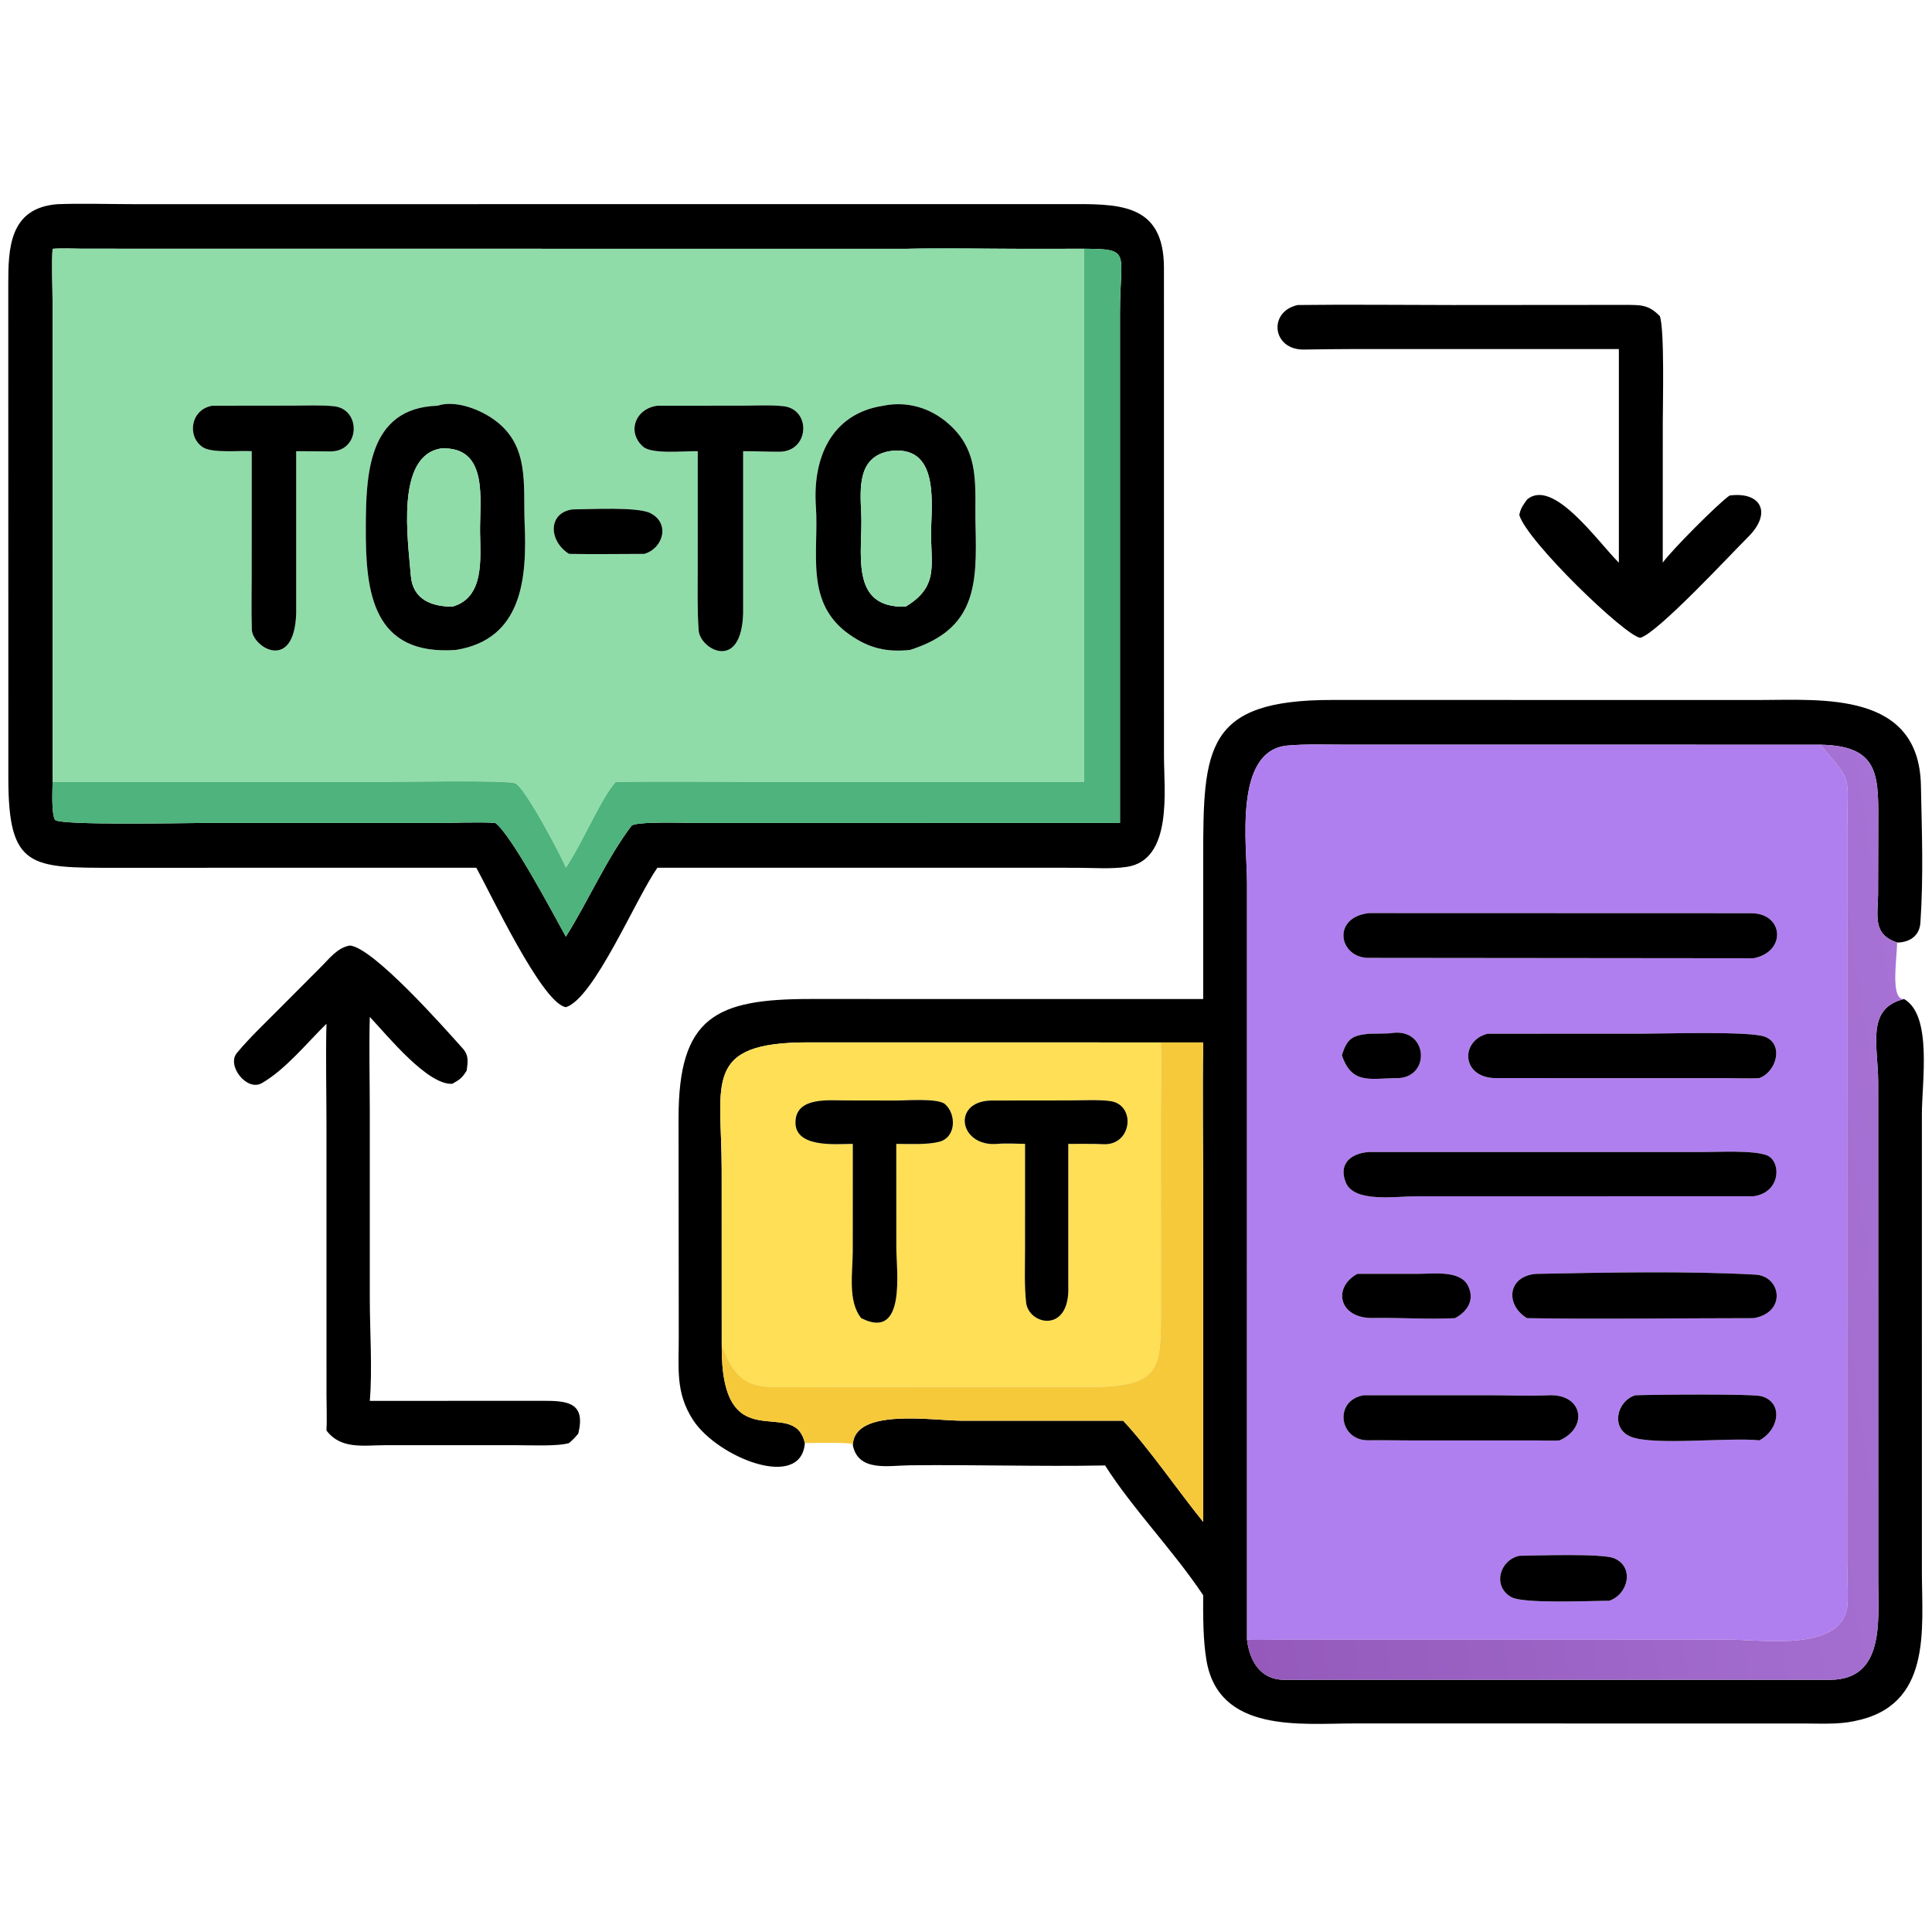
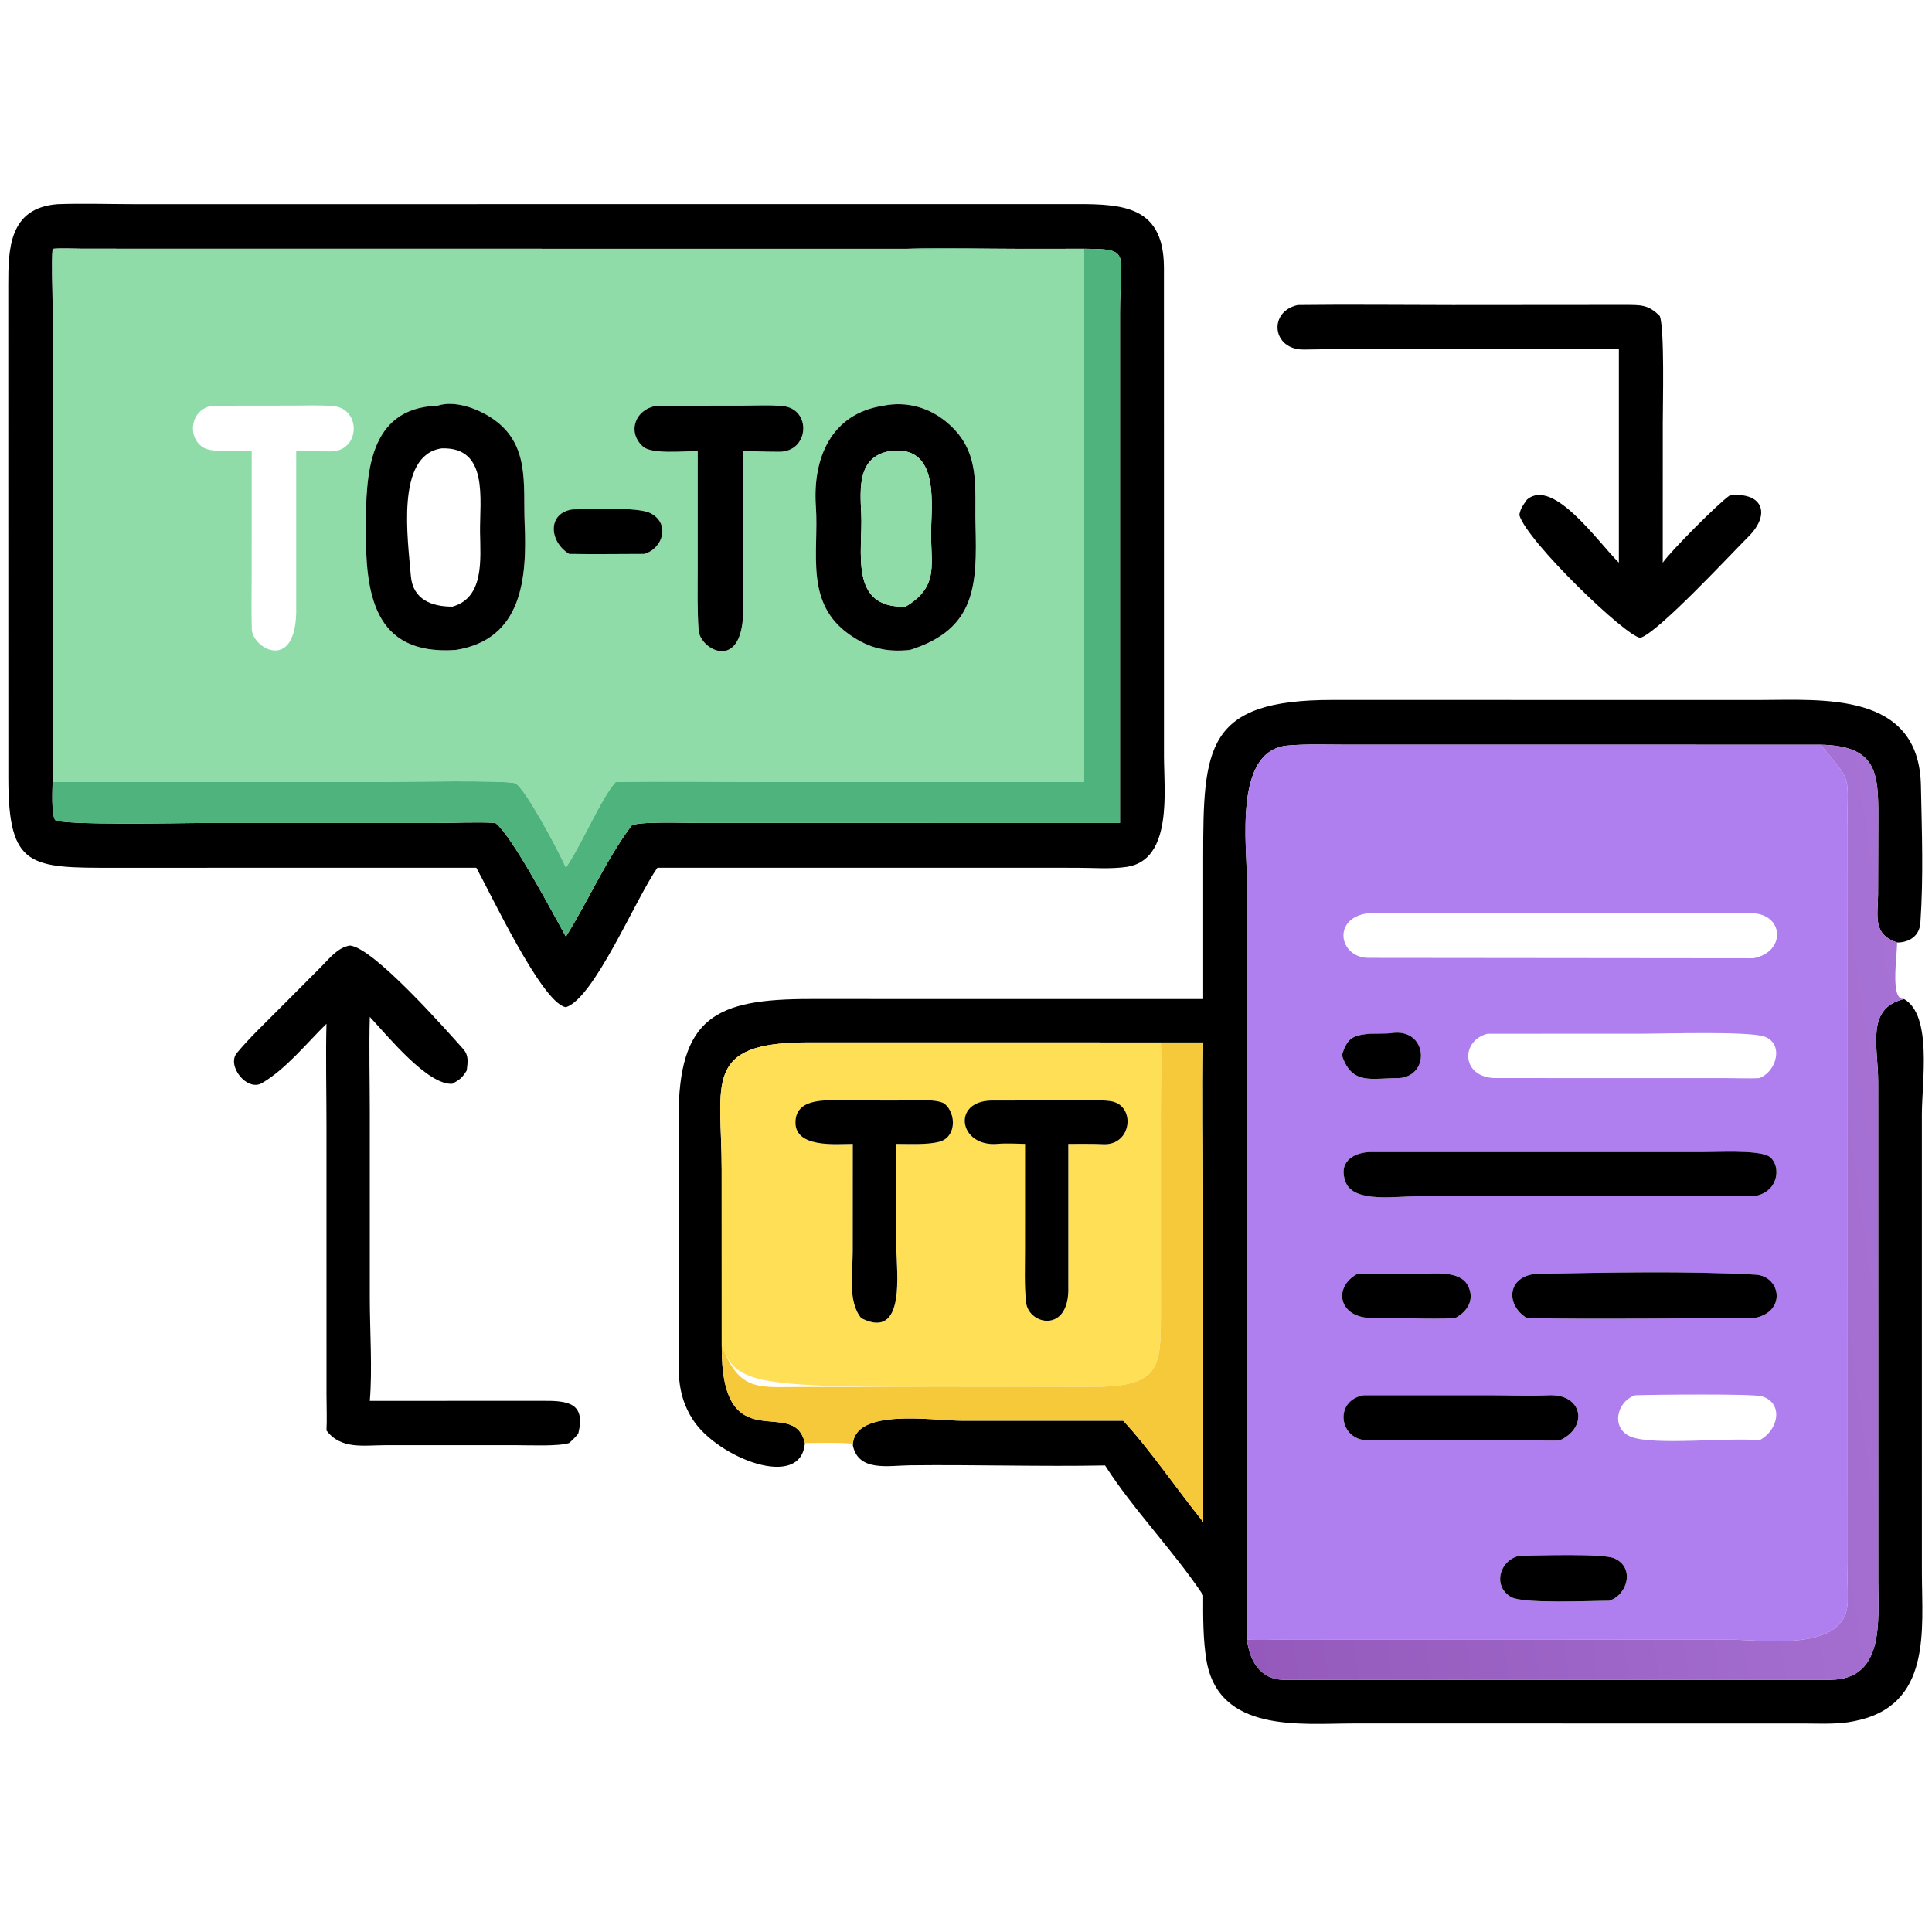
<svg xmlns="http://www.w3.org/2000/svg" width="1024" height="1024" viewBox="0 0 1024 1024">
  <path transform="scale(2 2)" d="M126.228 229.957L30.491 229.974C8.031 229.999 2.219 230.058 2.212 206.261L2.193 75.528C2.189 65.992 2.367 55.052 15.301 54.107C21.853 53.871 28.781 54.101 35.372 54.104L282.288 54.097C296.189 54.044 308.374 53.554 308.458 70.861L308.468 200.497C308.47 209.285 310.853 227.929 298.599 229.735C294.428 230.349 289.723 229.981 285.49 229.971L258.511 229.957L174.217 229.957C168.432 238.211 157.468 264.559 149.958 266.924L149.635 266.833C143.26 265.001 129.953 236.671 126.228 229.957ZM239.991 65.937L21.984 65.91C19.62 65.897 16.176 65.743 13.939 65.937C13.648 69.695 13.934 76.497 13.938 80.593L13.939 207.213C13.922 209.259 13.563 215.504 14.581 217.253C15.476 218.793 49.271 218.103 52.78 218.104L115.739 218.095C120.105 218.092 126.86 217.798 130.883 218.066L131.276 218.094C135.637 221.381 146.443 241.906 149.958 248.224C155.985 238.644 160.583 227.849 167.324 218.868C168.267 217.613 181.954 218.088 184.3 218.088L296.806 218.094L296.808 82.765C296.808 66.1 300.355 65.898 285.354 65.923L270.457 65.933C260.769 65.936 249.491 65.627 239.991 65.937Z" />
  <path fill="#8FDCA9" transform="scale(2 2)" d="M13.939 65.937C16.176 65.743 19.62 65.897 21.984 65.91L239.991 65.937C244.108 66.2 251.037 65.944 255.41 65.941L287.273 65.937L287.273 207.213L204.167 207.216C190.63 207.217 176.687 207.043 163.173 207.213C159.097 211.853 154.413 223.4 149.958 229.957C148.447 226.263 138.979 208.483 136.518 207.587C134.103 206.707 106.609 207.213 102.152 207.213L13.939 207.213L13.938 80.593C13.934 76.497 13.648 69.695 13.939 65.937ZM115.937 107.521C97.4 108.123 97.005 126.013 96.94 139.8C96.86 156.957 98.733 173.8 120.813 172.24C138.544 169.406 139.657 153.015 139.037 138.683C138.587 128.293 140.578 117.459 130.129 110.668C126.336 108.196 120.443 106.044 115.937 107.521ZM234.125 107.521C220.175 109.599 215.335 121.566 216.22 134.215C217.074 146.419 213.057 159.895 225.333 168.309C230.398 171.815 235.012 172.873 241.137 172.24C258.711 166.72 258.942 155 258.518 139.026C258.254 129.107 259.941 119.829 251.412 112.349C246.707 108.135 240.435 106.219 234.125 107.521ZM56.263 107.521C50.515 108.472 49.463 115.682 53.758 118.527C56.21 120.15 63.457 119.356 66.705 119.57L66.698 152.248C66.695 157.11 66.583 161.693 66.733 166.794C66.876 171.626 77.975 178.234 78.494 162.562L78.494 119.57C81.429 119.568 84.597 119.615 87.543 119.63C95.518 119.67 95.747 108.445 88.541 107.666C85.106 107.295 80.997 107.492 77.475 107.495L56.263 107.521ZM174.217 107.521C168.32 108.288 166.074 114.566 170.434 118.376C172.795 120.44 181.239 119.506 184.909 119.57L184.902 150.862C184.902 156.278 184.761 161.655 185.153 167.062C185.517 172.084 196.439 178.18 196.941 162.562L196.941 119.57C200.122 119.558 203.356 119.727 206.544 119.716C214.518 119.689 215.063 108.459 207.591 107.642C204.119 107.262 199.871 107.507 196.304 107.509L174.217 107.521ZM151.665 134.999C145.021 136.001 145.508 143.516 150.811 146.789C157.382 146.913 164.161 146.794 170.753 146.789C175.79 145.318 177.65 138.647 172.347 135.982C168.879 134.24 156.201 134.985 151.665 134.999Z" />
  <path fill="#4EB37C" transform="scale(2 2)" d="M239.991 65.937C249.491 65.627 260.769 65.936 270.457 65.933L285.354 65.923C300.355 65.898 296.808 66.1 296.808 82.765L296.806 218.094L184.3 218.088C181.954 218.088 168.267 217.613 167.324 218.868C160.583 227.849 155.985 238.644 149.958 248.224C146.443 241.906 135.637 221.381 131.276 218.094L130.883 218.066C126.86 217.798 120.105 218.092 115.739 218.095L52.78 218.104C49.271 218.103 15.476 218.793 14.581 217.253C13.563 215.504 13.922 209.259 13.939 207.213L102.152 207.213C106.609 207.213 134.103 206.707 136.518 207.587C138.979 208.483 148.447 226.263 149.958 229.957C154.413 223.4 159.097 211.853 163.173 207.213C176.687 207.043 190.63 207.217 204.167 207.216L287.273 207.213L287.273 65.937L255.41 65.941C251.037 65.944 244.108 66.2 239.991 65.937Z" />
  <path transform="scale(2 2)" d="M429.017 92.505L371.011 92.498C362.566 92.497 354.251 92.472 345.633 92.637C337.075 92.801 335.997 82.533 343.937 80.832C357.479 80.662 371.384 80.832 384.959 80.835L430.408 80.8C434.794 80.832 436.768 80.629 439.869 83.767C441.151 87.263 440.654 107.2 440.653 112.04L440.645 149.111C442.803 146.019 455.32 133.409 458.361 131.32C466.707 130.225 469.684 135.924 463.288 142.285C458.466 147.081 439.387 167.668 434.72 169.019C430.994 168.836 404.578 143.386 402.635 136.47C402.982 134.64 403.617 133.894 404.669 132.399C411.575 126.463 423.511 143.686 429.017 149.111L429.017 92.505Z" />
  <path transform="scale(2 2)" d="M120.813 172.24C98.733 173.8 96.86 156.957 96.94 139.8C97.005 126.013 97.4 108.123 115.937 107.521C120.443 106.044 126.336 108.196 130.129 110.668C140.578 117.459 138.587 128.293 139.037 138.683C139.657 153.015 138.544 169.406 120.813 172.24ZM116.994 118.832C104.72 120.64 108.139 143.183 108.874 152.547C109.376 158.934 114.44 160.758 119.885 160.766C128.369 158.396 127.32 148.237 127.218 141.084C127.097 132.513 129.601 118.329 116.994 118.832Z" />
  <path transform="scale(2 2)" d="M241.137 172.24C235.012 172.873 230.398 171.815 225.333 168.309C213.057 159.895 217.074 146.419 216.22 134.215C215.335 121.566 220.175 109.599 234.125 107.521C240.435 106.219 246.707 108.135 251.412 112.349C259.941 119.829 258.254 129.107 258.518 139.026C258.942 155 258.711 166.72 241.137 172.24ZM235.718 119.57C227.315 121.069 227.906 129.248 228.239 136.072C228.727 146.092 224.79 161.247 239.991 160.766C249.285 155.201 246.443 149.215 246.767 139.825C247.054 131.54 248.255 117.773 235.718 119.57Z" />
-   <path transform="scale(2 2)" d="M66.705 119.57C63.457 119.356 56.21 120.15 53.758 118.527C49.463 115.682 50.515 108.472 56.263 107.521L77.475 107.495C80.997 107.492 85.106 107.295 88.541 107.666C95.747 108.445 95.518 119.67 87.543 119.63C84.597 119.615 81.429 119.568 78.494 119.57L78.494 162.562C77.975 178.234 66.876 171.626 66.733 166.794C66.583 161.693 66.695 157.11 66.698 152.248L66.705 119.57Z" />
  <path transform="scale(2 2)" d="M184.909 119.57C181.239 119.506 172.795 120.44 170.434 118.376C166.074 114.566 168.32 108.288 174.217 107.521L196.304 107.509C199.871 107.507 204.119 107.262 207.591 107.642C215.063 108.459 214.518 119.689 206.544 119.716C203.356 119.727 200.122 119.558 196.941 119.57L196.941 162.562C196.439 178.18 185.517 172.084 185.153 167.062C184.761 161.655 184.902 156.278 184.902 150.862L184.909 119.57Z" />
-   <path fill="#8FDCA9" transform="scale(2 2)" d="M119.885 160.766C114.44 160.758 109.376 158.934 108.874 152.547C108.139 143.183 104.72 120.64 116.994 118.832C129.601 118.329 127.097 132.513 127.218 141.084C127.32 148.237 128.369 158.396 119.885 160.766Z" />
  <path fill="#8FDCA9" transform="scale(2 2)" d="M239.991 160.766C224.79 161.247 228.727 146.092 228.239 136.072C227.906 129.248 227.315 121.069 235.718 119.57C248.255 117.773 247.054 131.54 246.767 139.825C246.443 149.215 249.285 155.201 239.991 160.766Z" />
  <path transform="scale(2 2)" d="M150.811 146.789C145.508 143.516 145.021 136.001 151.665 134.999C156.201 134.985 168.879 134.24 172.347 135.982C177.65 138.647 175.79 145.318 170.753 146.789C164.161 146.794 157.382 146.913 150.811 146.789Z" />
  <path transform="scale(2 2)" d="M482.448 197.354L356.418 197.346C351.66 197.344 345.836 197.142 341.15 197.585C326.822 198.941 330.477 224.08 330.478 234.041L330.475 434.525C331.138 440.179 334.04 445.141 340.289 445.174L485.132 445.161C499.427 445.036 497.753 429.656 497.752 419.248L497.736 286.72C497.716 277.184 494.393 267.225 504.589 264.75C512.142 269.051 509.319 286.614 509.318 295.33L509.323 416.673C509.335 431.9 512.062 452.124 491.348 456.131C487.111 457.037 482.289 456.743 477.936 456.742L358.697 456.734C344.828 456.738 322.976 459.348 319.718 439.972C318.81 434.573 318.822 428.2 318.858 422.763C311.121 411.101 300.11 399.807 292.861 388.36C275.658 388.685 258.265 388.12 241.045 388.321C235.399 388.387 227.444 390.108 226.003 382.983C226.323 372.998 247.195 376.507 255.055 376.508L297.661 376.51C304.384 383.664 312.39 395.342 318.858 403.32L318.858 318.875C318.857 304.867 318.633 290.221 318.858 276.257L307.632 276.257L214.206 276.245C186.033 276.219 191.253 287.072 191.253 310.012L191.263 356.458C191.011 387.76 210.345 369.495 213.294 382.427C212.335 395.126 190.171 386.284 183.685 376.336C178.938 369.055 179.91 362.574 179.877 354.322L179.823 296.411C179.798 269.5 189.667 264.74 214.732 264.744L318.858 264.75L318.858 227.486C318.864 198.159 319.411 185.455 353.151 185.496L466.318 185.508C482.925 185.498 508.555 183.187 509.063 208.128C509.315 220.469 509.764 232.288 508.926 244.53C508.683 248.077 505.991 249.764 502.745 249.782C496.202 247.554 497.657 242.853 497.708 236.963L497.756 219.808C497.765 206.107 498.686 197.657 482.448 197.354Z" />
  <path fill="#B07FEF" transform="scale(2 2)" d="M330.475 434.525L330.478 234.041C330.477 224.08 326.822 198.941 341.15 197.585C345.836 197.142 351.66 197.344 356.418 197.346L482.448 197.354C490.811 207.611 489.691 204.366 489.532 219.169L489.519 413.657C489.526 417.232 489.746 421.003 489.66 424.475C489.321 438.068 467.244 434.514 458.349 434.52L339.378 434.536C336.99 434.54 332.747 434.676 330.475 434.525ZM362.804 241.982C352.854 243.098 354.801 253.781 362.615 253.846L464.726 253.947C473.537 252.192 472.685 242.008 464.085 242.015L362.804 241.982ZM362.804 273.951C358.299 274.425 357.056 275.199 355.607 279.614C358.306 287.792 363.596 285.636 370.812 285.703C379.261 285.063 378.282 272.241 368.678 273.789C367.645 273.955 364.127 273.898 362.804 273.951ZM394.199 273.951C387.094 275.764 387.185 285.285 395.926 285.7L457.545 285.713C459.919 285.714 464.005 285.866 466.229 285.703C470.888 284.007 472.808 276.521 467.576 274.701C463.366 273.236 440.926 273.94 435.422 273.94L394.199 273.951ZM362.804 305.301C358.174 305.596 354.57 308.291 356.665 313.404C358.875 318.797 369.965 317.026 375.2 317.027L464.726 317.021C472.104 315.967 472.035 307.653 468.241 306.17C464.699 304.785 455.316 305.297 451.601 305.298L362.804 305.301ZM407.139 337.586C399.524 338.146 398.798 345.743 404.669 349.325C424.334 349.651 444.986 349.323 464.726 349.325C473.57 347.824 471.991 338.177 465.249 337.796C447.179 336.774 425.275 337.251 407.139 337.586ZM359.713 337.586C353.036 341.227 354.842 349.458 363.835 349.283C370.928 349.146 378.554 349.697 385.595 349.325C388.926 347.562 390.875 344.435 389.045 340.756C386.97 336.582 380.011 337.581 375.891 337.577L359.713 337.586ZM361.379 369.763C353.39 371.115 354.86 381.81 362.607 381.692C366.479 381.633 370.137 381.738 373.759 381.732L407.013 381.728C408.542 381.734 411.943 381.867 413.328 381.711C420.963 378.319 419.547 369.317 410.352 369.761C405.512 369.994 399.449 369.754 394.493 369.753L361.379 369.763ZM433.352 369.763C428.411 371.353 426.778 378.585 432.231 380.761C438.278 383.173 458.386 380.846 466.229 381.711C471.412 379.024 472.739 371.77 466.876 370.032C464.491 369.326 437.78 369.596 433.352 369.763ZM402.635 412.302C397.412 413.432 395.431 420.376 400.513 423.253C403.718 425.068 421.516 424.217 426.446 424.219C431.469 422.583 433.256 415.269 427.748 412.955C424.605 411.634 407.251 412.236 402.635 412.302Z" />
  <defs>
    <linearGradient id="gradient_0" gradientUnits="userSpaceOnUse" x1="317.949" y1="345.186" x2="512.659" y2="317.204">
      <stop offset="0" stop-color="#9459BB" />
      <stop offset="1" stop-color="#A772D5" />
    </linearGradient>
  </defs>
  <path fill="url(#gradient_0)" transform="scale(2 2)" d="M482.448 197.354C498.686 197.657 497.765 206.107 497.756 219.808L497.708 236.963C497.657 242.853 496.202 247.554 502.745 249.782C502.756 253.852 500.857 265.082 504.589 264.75C494.393 267.225 497.716 277.184 497.736 286.72L497.752 419.248C497.753 429.656 499.427 445.036 485.132 445.161L340.289 445.174C334.04 445.141 331.138 440.179 330.475 434.525C332.747 434.676 336.99 434.54 339.378 434.536L458.349 434.52C467.244 434.514 489.321 438.068 489.66 424.475C489.746 421.003 489.526 417.232 489.519 413.657L489.532 219.169C489.691 204.366 490.811 207.611 482.448 197.354Z" />
-   <path transform="scale(2 2)" d="M464.726 253.947L362.615 253.846C354.801 253.781 352.854 243.098 362.804 241.982L464.085 242.015C472.685 242.008 473.537 252.192 464.726 253.947Z" />
  <path transform="scale(2 2)" d="M86.516 271.308C81.248 276.471 75.739 283.353 69.413 287.032C65.439 289.344 60.007 282.398 62.762 279.07C66.173 274.95 70.42 270.978 74.213 267.132L84.805 256.504C87.206 254.131 89.38 251.132 92.714 250.575C98.951 251.101 117.892 272.559 122.677 277.91C124.325 279.753 123.944 281.504 123.685 283.704C122.401 285.748 121.898 286.044 119.885 287.211C113.378 287.686 102.65 274.431 98.001 269.487C97.77 277.335 97.997 286.489 97.998 294.426L98 343.966C97.999 352.523 98.71 362.918 98.001 371.25L143.801 371.23C150.516 371.192 155.264 371.734 153.246 379.926C152.294 381.076 151.915 381.44 150.811 382.427C147.801 383.337 140.566 382.992 137.103 382.994L102.192 382.992C96.392 382.987 90.364 384.204 86.516 379.093C86.681 376.479 86.527 372.442 86.526 369.664L86.518 297.841C86.517 289.23 86.298 279.816 86.516 271.308Z" />
  <path transform="scale(2 2)" d="M355.607 279.614C357.056 275.199 358.299 274.425 362.804 273.951C364.127 273.898 367.645 273.955 368.678 273.789C378.282 272.241 379.261 285.063 370.812 285.703C363.596 285.636 358.306 287.792 355.607 279.614Z" />
-   <path transform="scale(2 2)" d="M466.229 285.703C464.005 285.866 459.919 285.714 457.545 285.713L395.926 285.7C387.185 285.285 387.094 275.764 394.199 273.951L435.422 273.94C440.926 273.94 463.366 273.236 467.576 274.701C472.808 276.521 470.888 284.007 466.229 285.703Z" />
-   <path fill="#FEDF55" transform="scale(2 2)" d="M191.263 356.458L191.253 310.012C191.253 287.072 186.033 276.219 214.206 276.245L307.632 276.257C307.83 281.825 307.637 288.39 307.634 294.042L307.646 348.474C307.654 362.189 307.212 367.039 291.624 367.512L212.135 367.558C200.967 367.569 195.872 368.857 191.263 356.458ZM237.523 291.65L224.016 291.626C219.665 291.623 211.442 290.73 210.841 296.778C210.078 304.447 221.801 303.128 226.003 303.141L225.988 331.62C225.988 337.108 224.599 344.867 228.239 349.325C240.226 355.432 237.54 336.591 237.537 330.648L237.523 303.141C241.093 303.148 245.665 303.405 248.849 302.599C253.483 301.426 253.428 295.194 250.43 292.596C248.543 290.961 239.859 291.669 237.523 291.65ZM262.714 291.65C252.052 291.841 254.182 304.14 264.49 303.128C266.333 302.947 270.1 303.101 271.652 303.141L271.644 331.077C271.645 335.615 271.433 340.695 271.927 345.16C272.593 351.176 283.606 353.494 283.105 340.843L283.105 303.141C285.853 303.163 289.634 303.075 292.346 303.221C300.021 303.635 301.086 292.857 294.34 291.816C291.454 291.371 286.655 291.621 283.563 291.624L262.714 291.65Z" />
+   <path fill="#FEDF55" transform="scale(2 2)" d="M191.263 356.458L191.253 310.012C191.253 287.072 186.033 276.219 214.206 276.245L307.632 276.257C307.83 281.825 307.637 288.39 307.634 294.042L307.646 348.474C307.654 362.189 307.212 367.039 291.624 367.512C200.967 367.569 195.872 368.857 191.263 356.458ZM237.523 291.65L224.016 291.626C219.665 291.623 211.442 290.73 210.841 296.778C210.078 304.447 221.801 303.128 226.003 303.141L225.988 331.62C225.988 337.108 224.599 344.867 228.239 349.325C240.226 355.432 237.54 336.591 237.537 330.648L237.523 303.141C241.093 303.148 245.665 303.405 248.849 302.599C253.483 301.426 253.428 295.194 250.43 292.596C248.543 290.961 239.859 291.669 237.523 291.65ZM262.714 291.65C252.052 291.841 254.182 304.14 264.49 303.128C266.333 302.947 270.1 303.101 271.652 303.141L271.644 331.077C271.645 335.615 271.433 340.695 271.927 345.16C272.593 351.176 283.606 353.494 283.105 340.843L283.105 303.141C285.853 303.163 289.634 303.075 292.346 303.221C300.021 303.635 301.086 292.857 294.34 291.816C291.454 291.371 286.655 291.621 283.563 291.624L262.714 291.65Z" />
  <path fill="#F6C93B" transform="scale(2 2)" d="M307.632 276.257L318.858 276.257C318.633 290.221 318.857 304.867 318.858 318.875L318.858 403.32C312.39 395.342 304.384 383.664 297.661 376.51L255.055 376.508C247.195 376.507 226.323 372.998 226.003 382.983L225.894 382.692C225.089 382.208 215.043 382.422 213.294 382.427C210.345 369.495 191.011 387.76 191.263 356.458C195.872 368.857 200.967 367.569 212.135 367.558L291.624 367.512C307.212 367.039 307.654 362.189 307.646 348.474L307.634 294.042C307.637 288.39 307.83 281.825 307.632 276.257Z" />
  <path transform="scale(2 2)" d="M226.003 303.141C221.801 303.128 210.078 304.447 210.841 296.778C211.442 290.73 219.665 291.623 224.016 291.626L237.523 291.65C239.859 291.669 248.543 290.961 250.43 292.596C253.428 295.194 253.483 301.426 248.849 302.599C245.665 303.405 241.093 303.148 237.523 303.141L237.537 330.648C237.54 336.591 240.226 355.432 228.239 349.325C224.599 344.867 225.988 337.108 225.988 331.62L226.003 303.141Z" />
  <path transform="scale(2 2)" d="M271.652 303.141C270.1 303.101 266.333 302.947 264.49 303.128C254.182 304.14 252.052 291.841 262.714 291.65L283.563 291.624C286.655 291.621 291.454 291.371 294.34 291.816C301.086 292.857 300.021 303.635 292.346 303.221C289.634 303.075 285.853 303.163 283.105 303.141L283.105 340.843C283.606 353.494 272.593 351.176 271.927 345.16C271.433 340.695 271.645 335.615 271.644 331.077L271.652 303.141Z" />
  <path transform="scale(2 2)" d="M464.726 317.021L375.2 317.027C369.965 317.026 358.875 318.797 356.665 313.404C354.57 308.291 358.174 305.596 362.804 305.301L451.601 305.298C455.316 305.297 464.699 304.785 468.241 306.17C472.035 307.653 472.104 315.967 464.726 317.021Z" />
  <path transform="scale(2 2)" d="M404.669 349.325C398.798 345.743 399.524 338.146 407.139 337.586C425.275 337.251 447.179 336.774 465.249 337.796C471.991 338.177 473.57 347.824 464.726 349.325C444.986 349.323 424.334 349.651 404.669 349.325Z" />
  <path transform="scale(2 2)" d="M385.595 349.325C378.554 349.697 370.928 349.146 363.835 349.283C354.842 349.458 353.036 341.227 359.713 337.586L375.891 337.577C380.011 337.581 386.97 336.582 389.045 340.756C390.875 344.435 388.926 347.562 385.595 349.325Z" />
  <path transform="scale(2 2)" d="M413.328 381.711C411.943 381.867 408.542 381.734 407.013 381.728L373.759 381.732C370.137 381.738 366.479 381.633 362.607 381.692C354.86 381.81 353.39 371.115 361.379 369.763L394.493 369.753C399.449 369.754 405.512 369.994 410.352 369.761C419.547 369.317 420.963 378.319 413.328 381.711Z" />
-   <path transform="scale(2 2)" d="M466.229 381.711C458.386 380.846 438.278 383.173 432.231 380.761C426.778 378.585 428.411 371.353 433.352 369.763C437.78 369.596 464.491 369.326 466.876 370.032C472.739 371.77 471.412 379.024 466.229 381.711Z" />
  <path transform="scale(2 2)" d="M426.446 424.219C421.516 424.217 403.718 425.068 400.513 423.253C395.431 420.376 397.412 413.432 402.635 412.302C407.251 412.236 424.605 411.634 427.748 412.955C433.256 415.269 431.469 422.583 426.446 424.219Z" />
</svg>